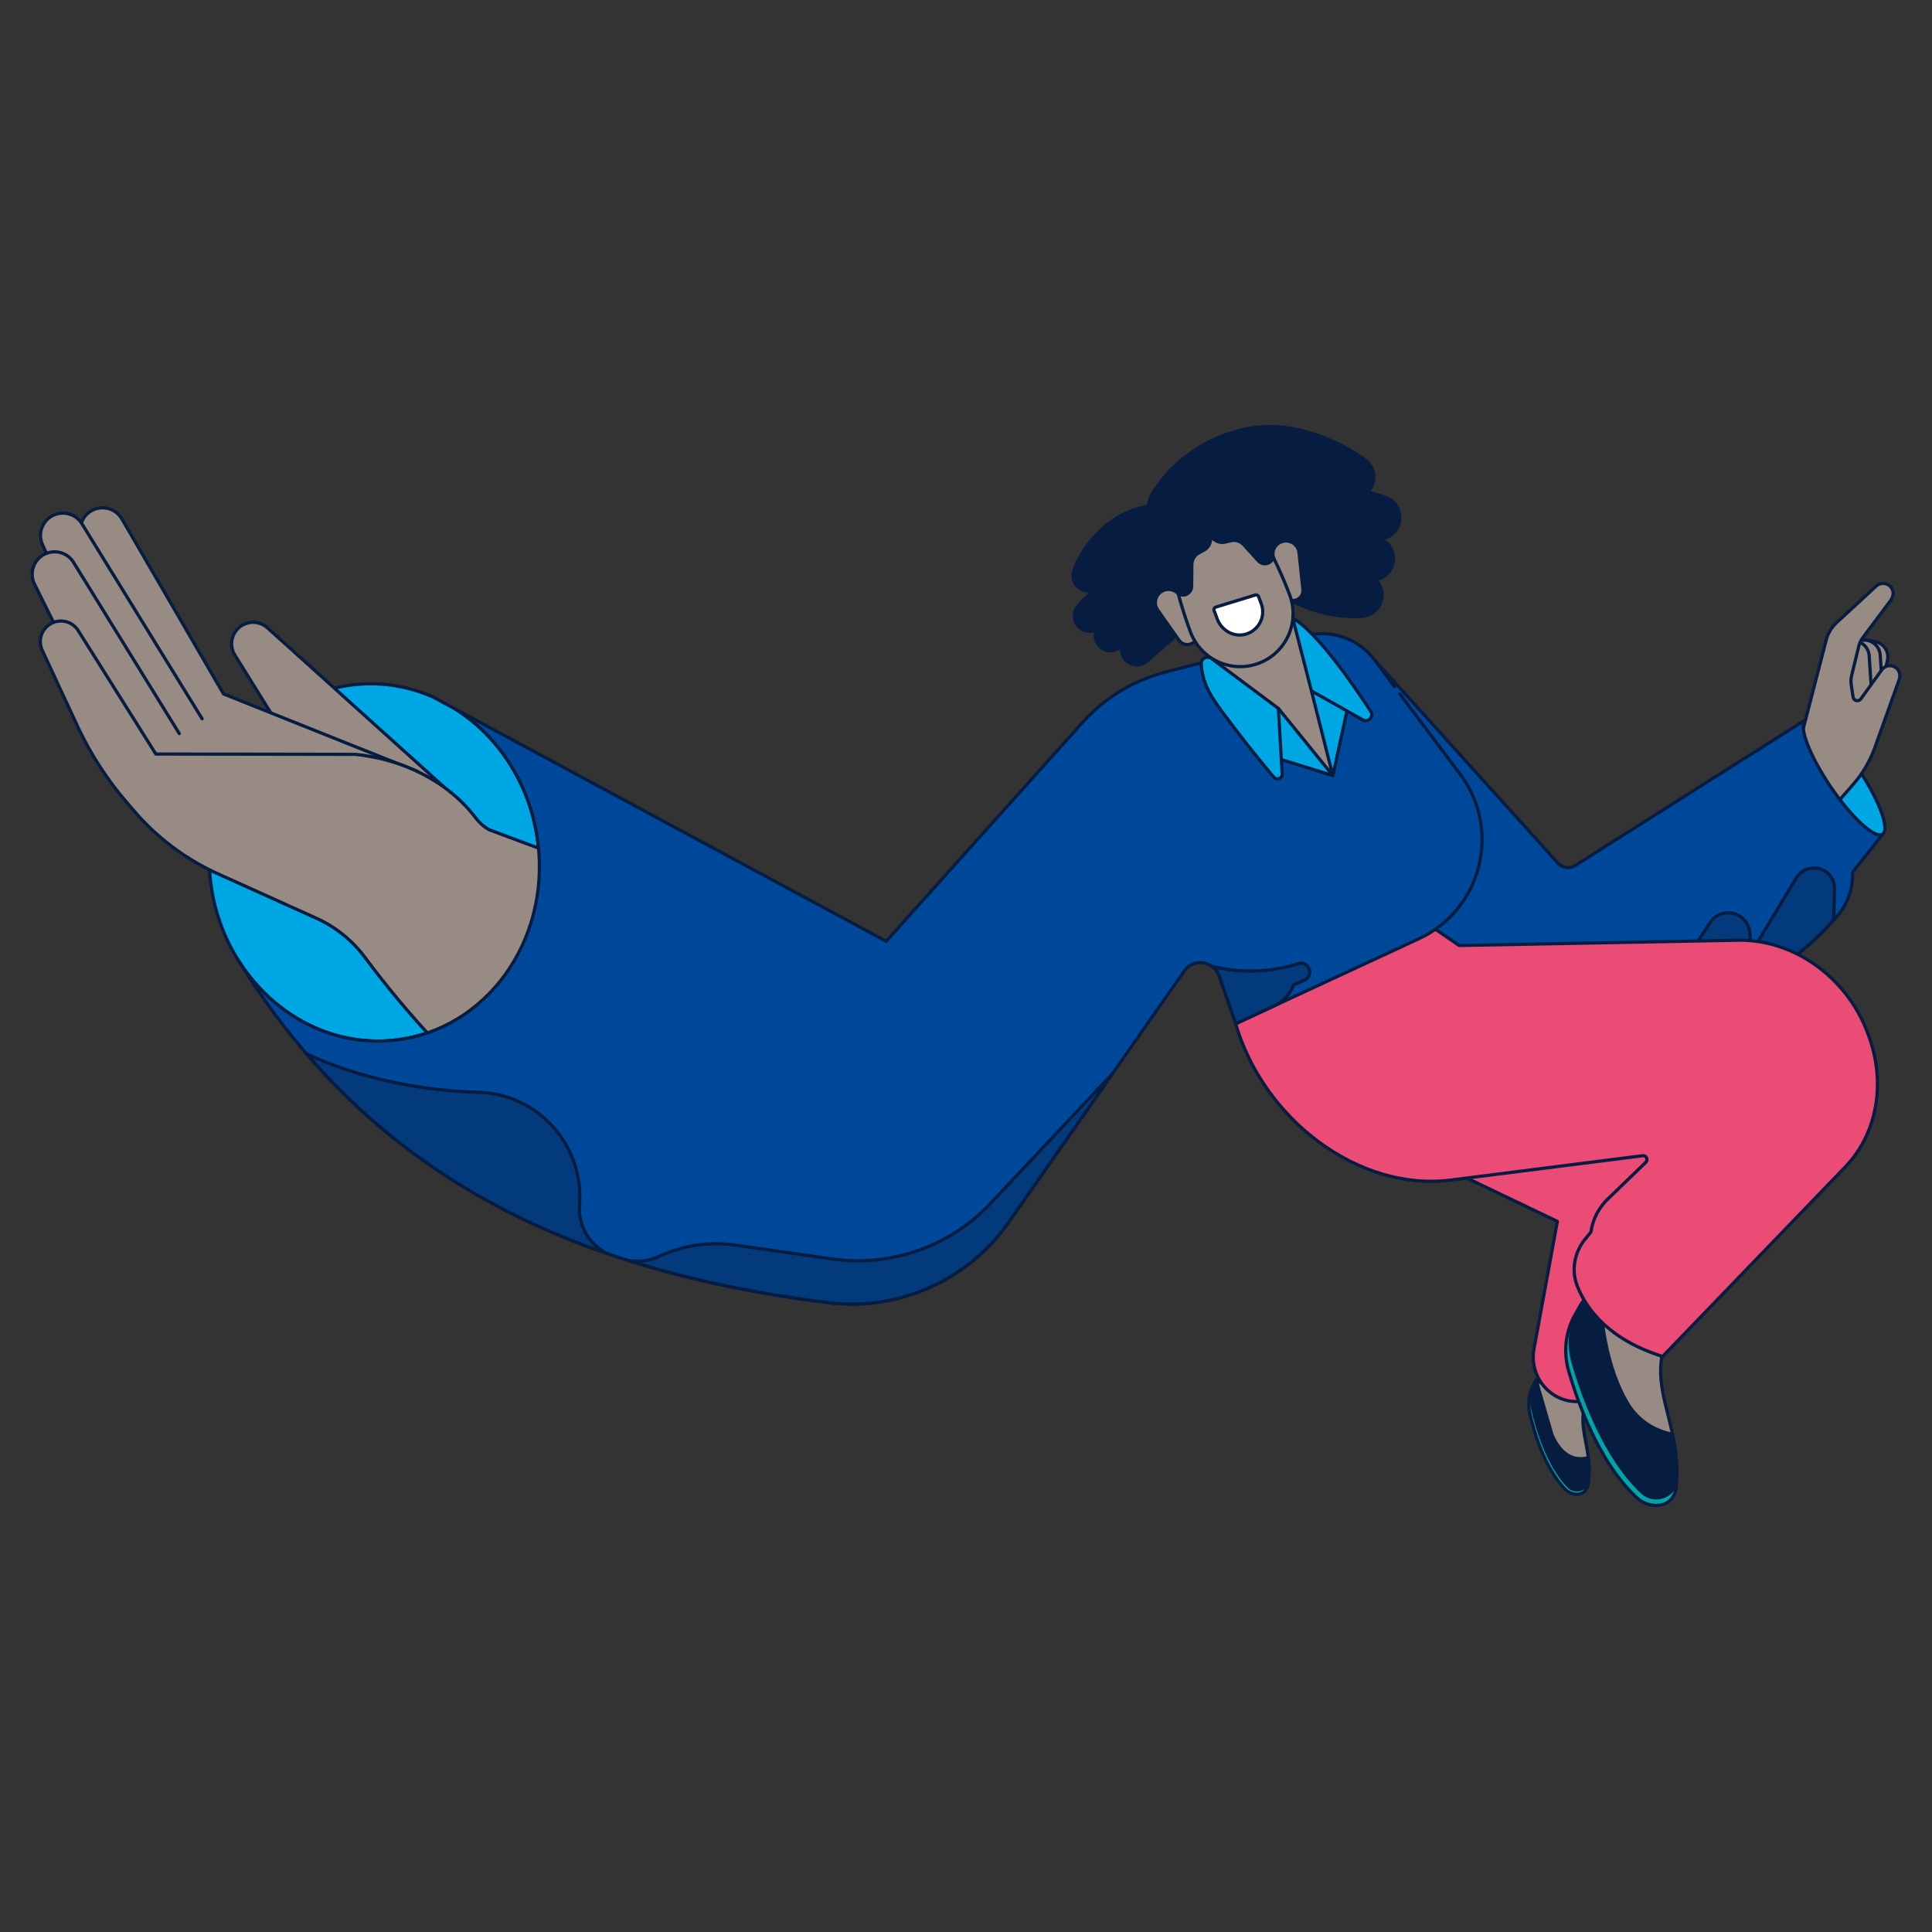
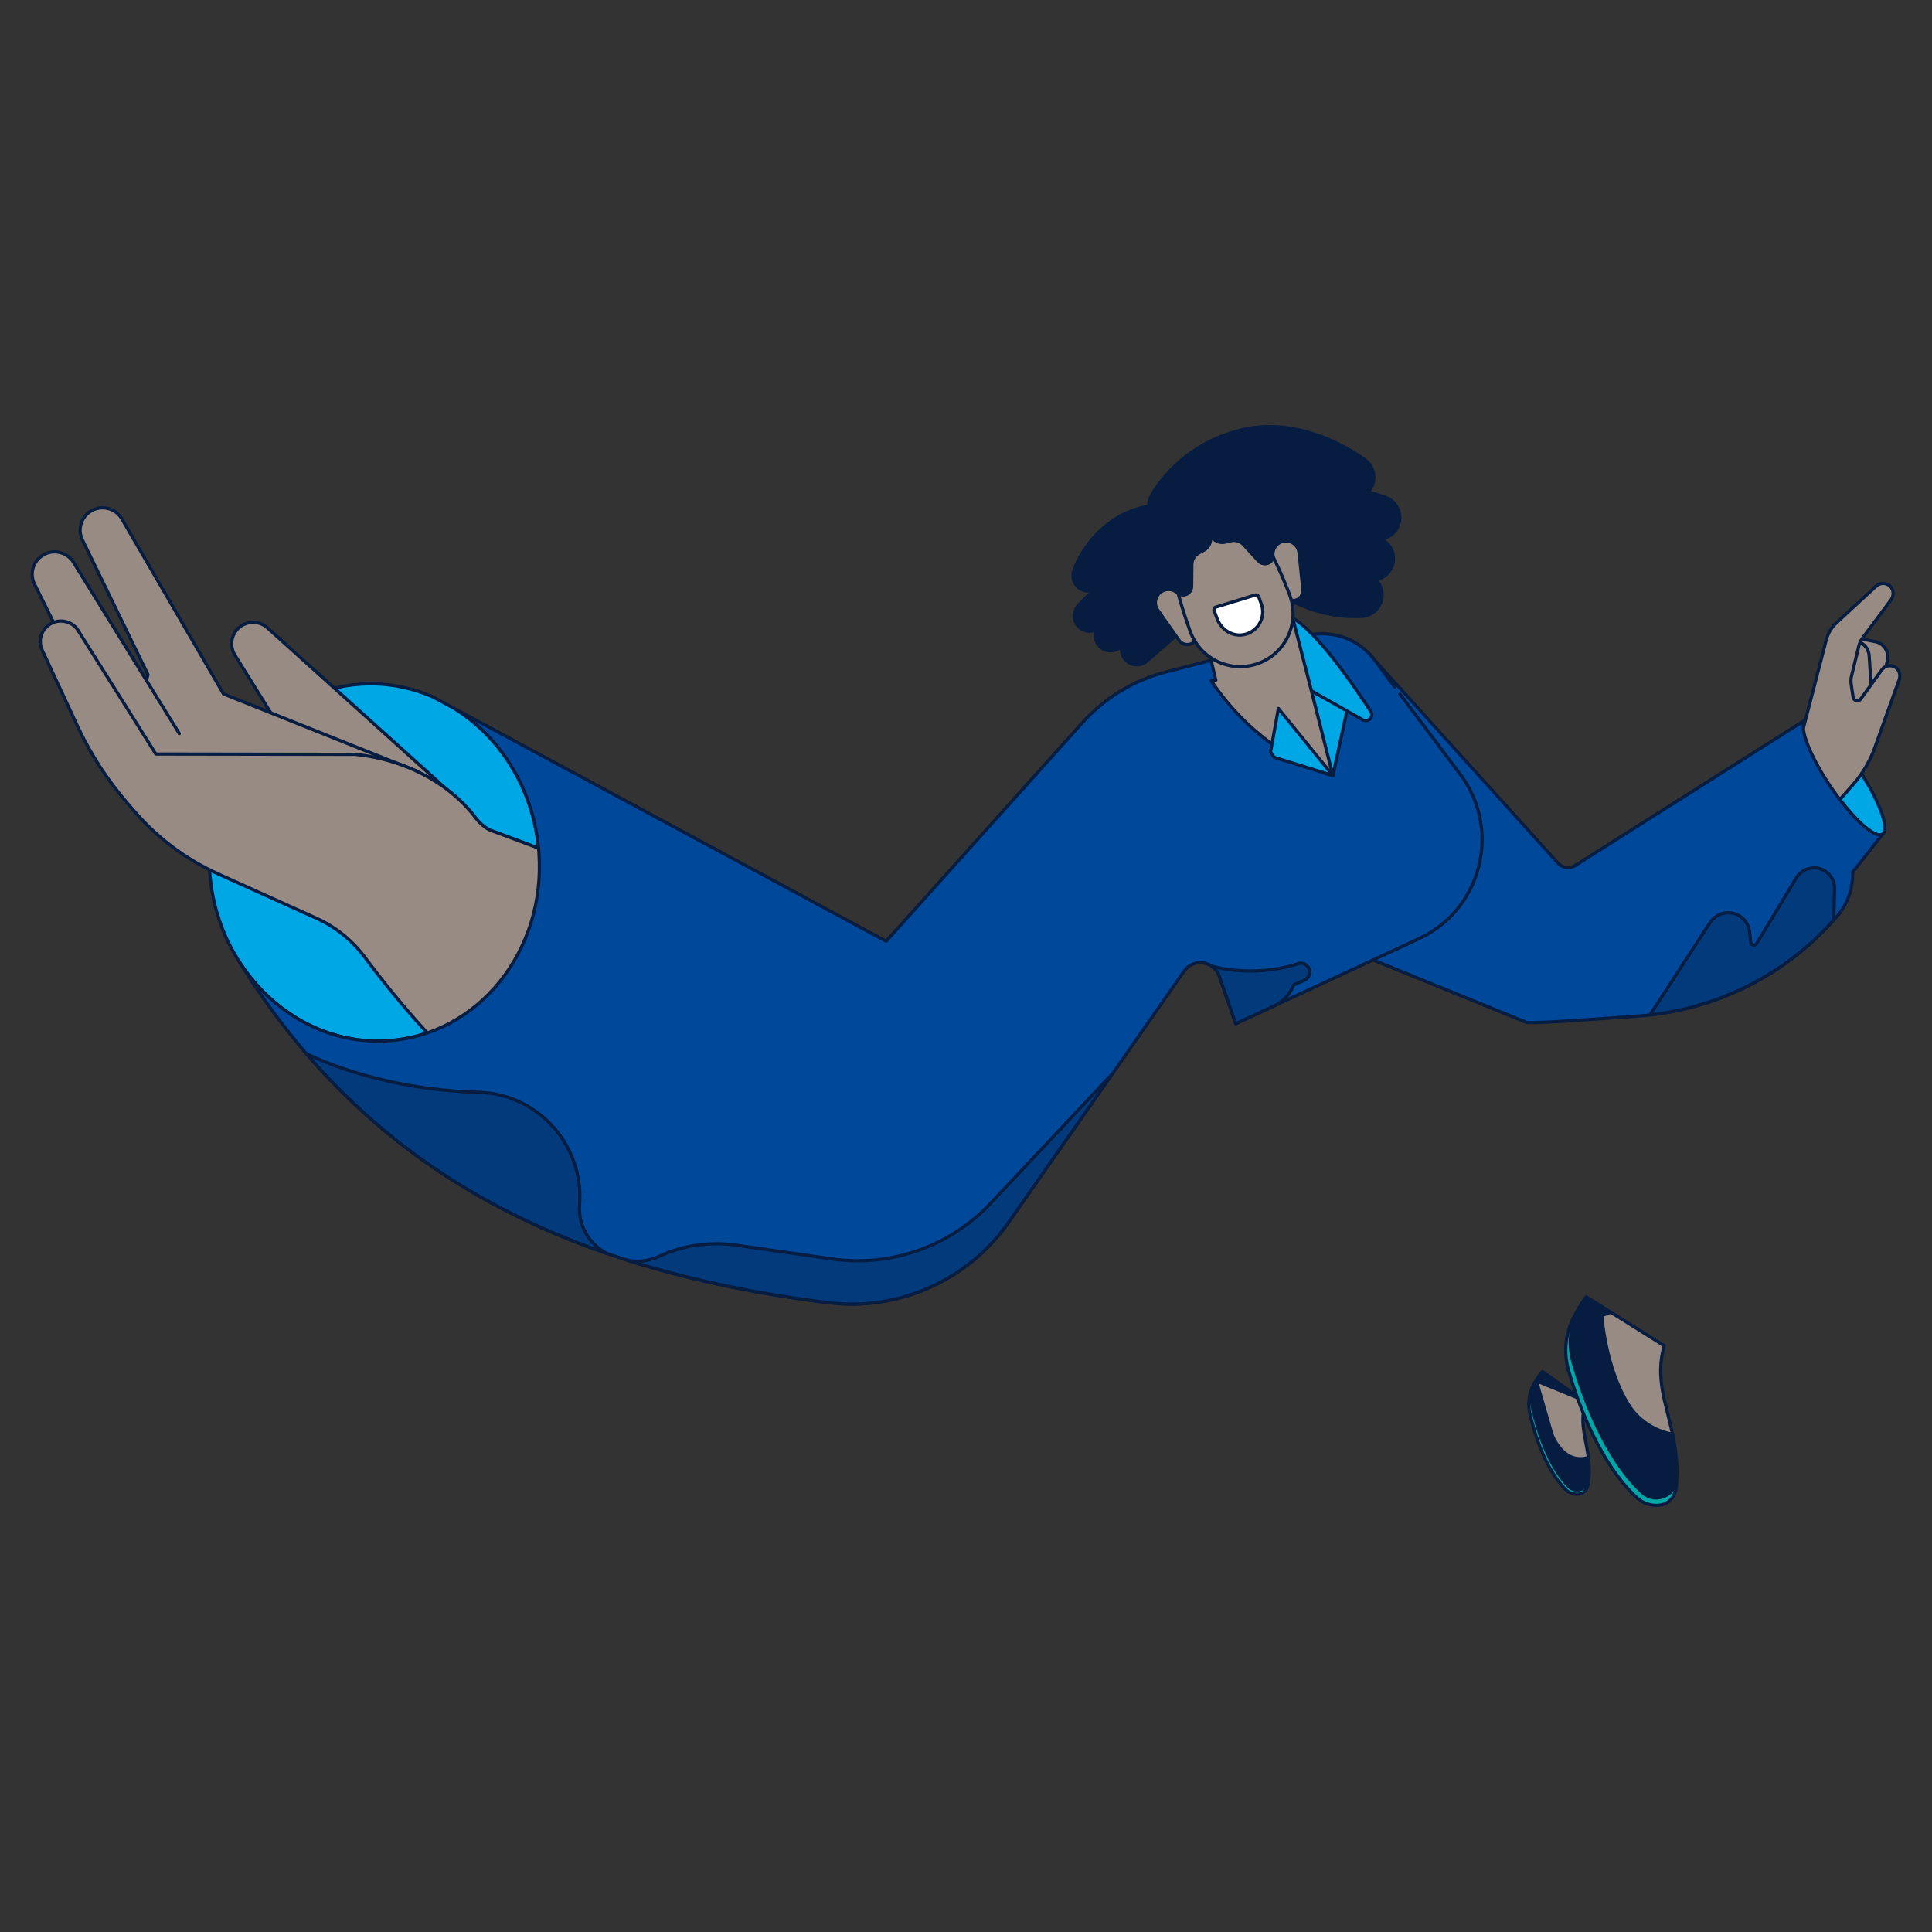
<svg xmlns="http://www.w3.org/2000/svg" id="Layer_1" viewBox="0 0 600 600">
  <rect x="0" y="0" width="600" height="600" fill="#333333" stroke="none" />
  <defs>
    <style>.cls-1{fill:#00a7a6;}.cls-1,.cls-2,.cls-3,.cls-4,.cls-5,.cls-6,.cls-7,.cls-8{stroke:#061d41;stroke-linecap:round;stroke-linejoin:round;}.cls-2{fill:#004899;}.cls-3{fill:#00a7e5;}.cls-4{fill:#988b83;}.cls-5{fill:#023a7c;}.cls-6{fill:#061d41;}.cls-7{fill:#ea4c76;}.cls-8{fill:#fff;}</style>
  </defs>
  <path class="cls-3" d="M167.35,264.67c-1.11-15.04-7.65-28.33-17.37-37.75-2.6-2.52-5.44-4.72-8.45-6.65l-7.15-3.86c-.56-.25-1.13-.49-1.7-.71-6.41-2.51-13.35-3.7-20.53-3.25-28.22,1.75-49.27,27.97-47.01,58.56.21,2.85.62,5.64,1.2,8.35.62,2.87,1.45,5.65,2.45,8.32.36.96.74,1.9,1.14,2.83.99,2.27,2.12,4.43,3.37,6.52.24.39.47.79.7,1.17,10.05,16.04,27.39,26.2,46.33,25.02,28.22-1.75,49.27-27.97,47.01-58.56Z" />
  <path class="cls-1" d="M484.57,447.06c-3.77-6.95-3.85-16.21-3.85-16.21l1.64-.5-4.23-3s-.15.15-.39.44c-2.61,3.13-3.53,7.32-2.62,11.29,1.3,5.63,4.54,16.83,11.03,23.48,2.1,2.15,7.17,2.58,7.22-2.99,0-.66-.75,0-.73-.87.04-2.11-.15-4.03-.43-5.85h0c-3.24-.79-6.05-2.87-7.64-5.8Z" />
  <path class="cls-6" d="M483.26,428.96l-4.23-3s-.15.15-.39.44c-2.61,3.13-3.54,7.32-2.62,11.29,1.3,5.63,4.63,17.28,11.12,23.92,2.1,2.15,5.83.93,6.24-2.04.09-.65.15-1.4.16-2.26.04-2.11-.15-4.03-.43-5.85-.87-5.7-2.59-10.28-.61-15.95l-9.24-6.54Z" />
  <path class="cls-4" d="M481.93,445.41s3.34,9.61,11.34,7.24c-.05-.4-.1-.8-.16-1.19-.87-5.7-2.59-10.28-.61-15.95l-1.19-.85-14.18-5.82,4.81,16.58Z" />
  <path class="cls-4" d="M577.52,208.16l-.53,8.31c-.13,1.97,1.31,3.8,3.57,3.31,1.32-.28,2.36-1.4,2.68-2.73l2.89-11.76c.68-2.77-1-5.48-3.73-6.02l-5.88-1.16" />
-   <path class="cls-4" d="M576.56,208.43l1.98,7.91c.47,1.88,2.39,3.2,4.41,2.14,1.18-.62,1.83-1.94,1.74-3.27l-.77-11.77c-.18-2.77-2.6-4.86-5.37-4.64l-5.96.49" />
  <path class="cls-4" d="M573.13,208.64l1.98,7.91c.47,1.88,2.39,3.2,4.41,2.14,1.18-.62,1.83-1.94,1.74-3.27l-.77-11.77c-.18-2.77-2.6-4.86-5.37-4.64l-5.96.49" />
  <path class="cls-3" d="M576.93,238.52c-6.6-9.78-13.85-16.42-16.2-14.84-.08.06-.15.15-.22.22-1.85,2.05,1.57,10.92,7.93,20.35,6.6,9.78,13.85,16.42,16.2,14.84,2.34-1.58-1.11-10.79-7.72-20.57Z" />
  <path class="cls-4" d="M588.46,207.14c-1.43-.79-3.14-.36-4.04.87l-6.53,9.05c-.7.97-2.22.6-2.4-.58l-.59-3.97c-.13-.88-.09-1.77.12-2.63l2.26-9.28c.22-.89.61-1.73,1.16-2.47l8.78-11.75c.87-1.16.98-2.8.1-3.95-1.15-1.5-3.3-1.66-4.65-.41l-12.28,11.32c-1.58,1.46-2.7,3.33-3.24,5.41l-6.94,26.77c-.41,1.59-1.41,2.97-2.81,3.84-10.34,6.49-45.26,27.05-45.67,27.18l49.06,3.98,8.91-10.28h0l5.79-6.6c2.96-3.37,5.26-7.28,6.77-11.5l7.55-21.09c.52-1.46.01-3.16-1.34-3.91Z" />
  <path class="cls-2" d="M568.45,244.24c-6.36-9.42-9.79-18.3-7.93-20.35l-.11-.16-71.18,45.04c-1.73,1.12-4.01.82-5.39-.71l-56.95-63.08-25.46,53.82,24.9,39.28s45.44,18.48,47.69,19.41c1.1.45,18.18-.71,35.4-2.01,23.26-1.77,44.91-12.55,60.33-30.05h0c3.75-3.89,5.76-9.14,5.58-14.54l9.33-11.81c-2.34,1.58-9.59-5.06-16.2-14.84Z" />
  <path class="cls-5" d="M564.15,269.58c-2.51-.32-4.97.87-6.28,3.04l-12.31,20.4c-.5.83-1.77.55-1.87-.42l-.31-3.09c-.34-3.43-3.23-6.05-6.68-6.05-2.27,0-4.39,1.15-5.63,3.05l-18.64,28.66c21.98-2.42,42.32-12.89,57.05-29.46l.26-9.8c0-3.22-2.4-5.94-5.59-6.35Z" />
-   <path class="cls-7" d="M435.93,282.01l-33.29,40.03,14.5,25.44,66.51,31.84-7.26,39.62c-1.55,8.46,4.92,16.51,13.53,16.32,3.3-.07,5.46-.91,5.46-.91l24.71-48.14c10.32-20.1,3.98-44.74-14.75-57.38l-69.41-46.83Z" />
  <path class="cls-1" d="M504.27,438.66c-7.19-11.63-8.24-27.62-8.24-27.62l2.79-1.02-7.6-4.77s-.24.28-.62.8c-4.2,5.66-5.39,12.99-3.43,19.76,2.79,9.61,9.49,28.64,21.34,39.48,3.83,3.51,12.65,3.76,12.18-5.88-.05-1.14-1.3.06-1.35-1.43-.14-3.65-.66-6.95-1.31-10.06h0c-5.67-1.05-10.73-4.36-13.76-9.27Z" />
  <path class="cls-6" d="M505.68,436.16c-7.19-11.63-8.24-27.62-8.24-27.62l2.79-1.02-7.6-4.77s-.24.28-.62.8c-4.2,5.66-5.39,12.99-3.43,19.76,2.79,9.61,9.68,29.4,21.54,40.25,3.83,3.51,10.17,1.04,10.58-4.14.09-1.14.12-2.44.06-3.93-.14-3.65-.66-6.95-1.31-10.06h0c-5.67-1.05-10.73-4.36-13.76-9.27Z" />
  <path class="cls-4" d="M516.83,417.93l-16.6-10.41-2.79,1.02s1.04,15.99,8.24,27.62c3.03,4.91,8.09,8.22,13.76,9.27h0c-2.06-9.76-5.48-17.51-2.61-27.5Z" />
-   <path class="cls-7" d="M383.74,317.91c8.63,29.71,38.19,52.2,66.8,48.57l59.6-7.56c1.14-.14,1.81,1.25.98,2.05l-11.87,11.46c-2.83,2.74-4.62,6.33-5.17,10.18l-1.84,2.27c-3.32,4.08-4.32,9.64-2.39,14.53,2.81,7.1,9.69,16.58,26.49,21.85l56.71-58.84c9.62-9.98,12.58-25.22,7.68-39.6l-.27-.8c-6.01-17.62-22.4-29.96-39.9-30.04l-87.41,1.65-7.38-5.07-62.05,29.34Z" />
  <path class="cls-4" d="M75.89,193.84h0c2.38-1.06,5.17-.63,7.12,1.1l58.43,52.66-20.3,15.44-19.65-13.66-28.55-45.95c-2.13-3.43-.74-7.95,2.95-9.59Z" />
  <path class="cls-4" d="M129.86,239.68l-60.44-24.17-31.62-54.44c-1.69-2.8-5.09-4.05-8.19-3h0c-3.84,1.3-5.76,5.6-4.16,9.33l20.49,42.09-5.48,21.92,17.1,17.5,26.43,15.84,32.21-4.8,13.65-20.26Z" />
-   <path class="cls-4" d="M33.15,212.7l-19.91-43.44c-1.72-3.67.04-8.03,3.84-9.46h0c3.06-1.15,6.5-.02,8.28,2.72l37.41,60.7" />
  <path class="cls-4" d="M32.03,224.33l-21.22-42.74c-1.9-3.58-.35-8.02,3.37-9.64h0c3-1.3,6.49-.35,8.41,2.3l33.09,53.57" />
  <path class="cls-4" d="M232.64,359.02c4.57-8.46,33.49-48.58,37.71-57.23l-118.52-44.14c-1.51-.91-2.89-2.06-3.95-3.47-8.93-11.81-23.15-18.44-37.5-19.91l-61.99-.1-24.29-38.63c-1.79-2.5-5.11-3.37-7.9-2.07-3.21,1.5-4.58,5.33-3.06,8.53l11.24,24.18c3.97,8.35,9.04,16.14,15.08,23.14l2.26,2.62c7.29,8.46,16.36,15.19,26.57,19.71l29.97,13.52c6,2.71,11.19,6.92,15.12,12.21,13.25,17.84,28.5,34.06,45.16,48.86,32.85,30.54,67.85,24.38,74.11,12.78Z" />
  <path class="cls-2" d="M141.54,220.27c3.01,1.93,5.85,4.13,8.45,6.65,9.71,9.43,16.26,22.71,17.37,37.75,2.26,30.59-18.79,56.81-47.01,58.56-18.94,1.17-36.28-8.98-46.33-25.02,38.43,62.22,95.35,93.56,173.48,105.02,3.5.51,6.85.96,10.04,1.34,21.76,2.61,43.18-7.05,55.74-25.02l54.6-78.15c2.99-3.94,9.16-2.94,10.78,1.73l5.09,14.78,56.89-26.38c19.55-9.07,25.78-33.84,12.83-51.08-10.56-14.07-20.43-27.2-20.38-27.13l-6.19-8.34c-4.92-6.62-13.36-9.6-21.34-7.54l-43.55,11.26c-9.98,2.58-18.97,8.05-25.86,15.72l-60.95,67.9-133.66-72.06Z" />
  <path class="cls-4" d="M398.96,190.57s11.96,10.83,14.51,27.63c2.54,16.8.46,22.65.46,22.65-.69-.23-1.43-.32-2.24-.64-14.54-5.67-26.87-15.85-35.56-28.81l1.45-.15-5.73-23.94" />
  <polygon class="cls-3" points="394.57 233.53 397.02 220.02 413.93 240.85 407.28 214.56 418.39 220.39 413.93 240.85 395.7 235.2 394.57 233.53" />
  <path class="cls-3" d="M407.28,214.56l15.82,8.94c1.69,1.12,3.7-.87,2.6-2.57-6.04-9.27-16.72-24.54-24.24-29.02l5.82,22.65Z" />
-   <path class="cls-3" d="M397.02,220.02l1.17,20.31c.08,1.41-1.69,2.12-2.6,1.04-5.51-6.55-10.81-13.27-15.9-20.15-2.02-2.74-4.03-5.54-5.27-8.71-.79-2.03-1.25-4.18-1.36-6.35-.03-.54.18-1.06.56-1.45h0c.69-.72,1.8-.81,2.59-.22l20.81,15.53Z" />
  <path class="cls-6" d="M430.21,154.42c-1.78-.62-3.57-1.16-5.36-1.65.14-.15.28-.28.41-.45,2.26-2.92,1.73-7.11-1.19-9.37-.76-.59-18.9-14.42-38.88-9.36-19.8,5.01-27.45,20-27.77,20.63-.48.96-.68,1.97-.67,2.97-13.29,2.26-20.81,13.05-23.25,19.99-.87,2.48.43,5.18,2.9,6.07.92.33,1.88.36,2.77.13.31-.08.61-.21.89-.34-3.21,2.73-5.08,4.91-5.29,5.16-1.7,2.01-1.44,5.01.57,6.71,1.22,1.04,2.81,1.35,4.26.98.31-.08.6-.2.89-.34-.77,1.9-.28,4.14,1.4,5.5,1.21.99,2.77,1.27,4.18.92.89-.22,1.71-.72,2.37-1.44-.37,1.46-.04,3.08,1.03,4.3,1.22,1.4,3.08,1.92,4.77,1.49.7-.18,1.38-.52,1.96-1.03l18.43-16.07c1.45-1.27,1.94-3.22,1.43-4.96,1.3-1.04,2.06-2.73,1.77-4.49-.07-.4-.19-.77-.35-1.12l9.22-2.33c3.28,3.27,17.44,16.18,36.22,15.1.43-.03.85-.09,1.26-.19,3.04-.77,5.21-3.61,5.02-6.86-.1-1.72-.86-3.23-1.99-4.35.16-.03.34-.02.5-.07,2.36-.6,4.3-2.46,4.88-4.99.72-3.16-.93-6.3-3.78-7.58.29-.03.58-.08.86-.15,2.11-.53,3.91-2.08,4.68-4.28,1.21-3.49-.63-7.29-4.12-8.51Z" />
  <path class="cls-4" d="M370.27,199.77h0c-1.4.8-3.18.4-4.11-.92l-6.6-9.38c-1.38-1.97-.77-4.69,1.32-5.88h0c1.96-1.12,4.45-.43,5.56,1.53l5.1,10.57c.72,1.48.16,3.27-1.27,4.08Z" />
  <path class="cls-4" d="M402.14,186.46h0c1.58-.32,2.66-1.79,2.49-3.4l-1.2-11.41c-.25-2.39-2.5-4.04-4.86-3.57h0c-2.21.45-3.64,2.6-3.18,4.81l3.11,11.32c.44,1.59,2.03,2.57,3.64,2.24Z" />
  <path class="cls-4" d="M400.49,184.67c-1.5-3.95-3.2-7.83-5.06-11.64-.2.83-.78,1.55-1.65,1.88-1.03.39-2.2.12-2.94-.7l-4.62-5.06c-1-1.1-2.53-1.57-3.97-1.22l-1.75.42c-1.35.32-2.77-.09-3.74-1.09l-.11-.11c-.23.09-.47.18-.7.26v.15c-.06,1.39-.85,2.64-2.07,3.3l-1.59.86c-1.31.71-2.13,2.07-2.15,3.56l-.07,6.85c-.01,1.1-.7,2.08-1.73,2.48-.85.32-1.75.18-2.45-.29,1.09,4.02,2.35,7.99,3.79,11.89,3.17,8.58,12.67,12.98,21.23,9.77,8.56-3.21,12.83-12.78,9.57-21.32Z" />
  <path class="cls-8" d="M377.06,189.64l.97,2.6c1.33,3.54,5.1,5.73,8.74,4.74,4.18-1.13,6.4-5.57,4.91-9.53l-.81-2.16c-.16-.41-.61-.63-1.03-.51l-12.25,3.76c-.46.14-.71.64-.54,1.09Z" />
  <path class="cls-5" d="M307.62,373.72c-6.88,7.32-15.58,12.67-25.22,15.51-7.79,2.3-15.99,2.89-24.03,1.74l-29.88-4.28c-8.15-1.17-16.46.06-23.92,3.53-3.02,1.41-6.39,1.81-9.64,1.17,16.33,5.18,33.82,9.09,52.55,11.84,3.5.51,6.85.96,10.04,1.34,21.76,2.61,43.18-7.05,55.74-25.02l32.22-46.12h0l-37.87,40.29Z" />
  <path class="cls-5" d="M188.39,389.23c-5.5-2.85-8.9-8.76-8.41-15.12.58-7.52-1.48-15-5.82-21.16-5.86-8.32-15.29-13.47-25.47-13.73-31.79-.83-52.8-11.64-53.58-12.04,25.02,29.11,55.95,49.16,93.27,62.06Z" />
  <path class="cls-5" d="M401.51,306.45l.26-.6,3.31-1.44c.88-.38,1.49-1.19,1.63-2.13.29-2-1.62-3.65-3.54-3.02-14.26,4.67-26.91.76-26.91.76,1.06.71,1.93,1.75,2.4,3.12l5.09,14.78,12.08-5.6c2.56-1.19,4.59-3.27,5.69-5.87Z" />
</svg>